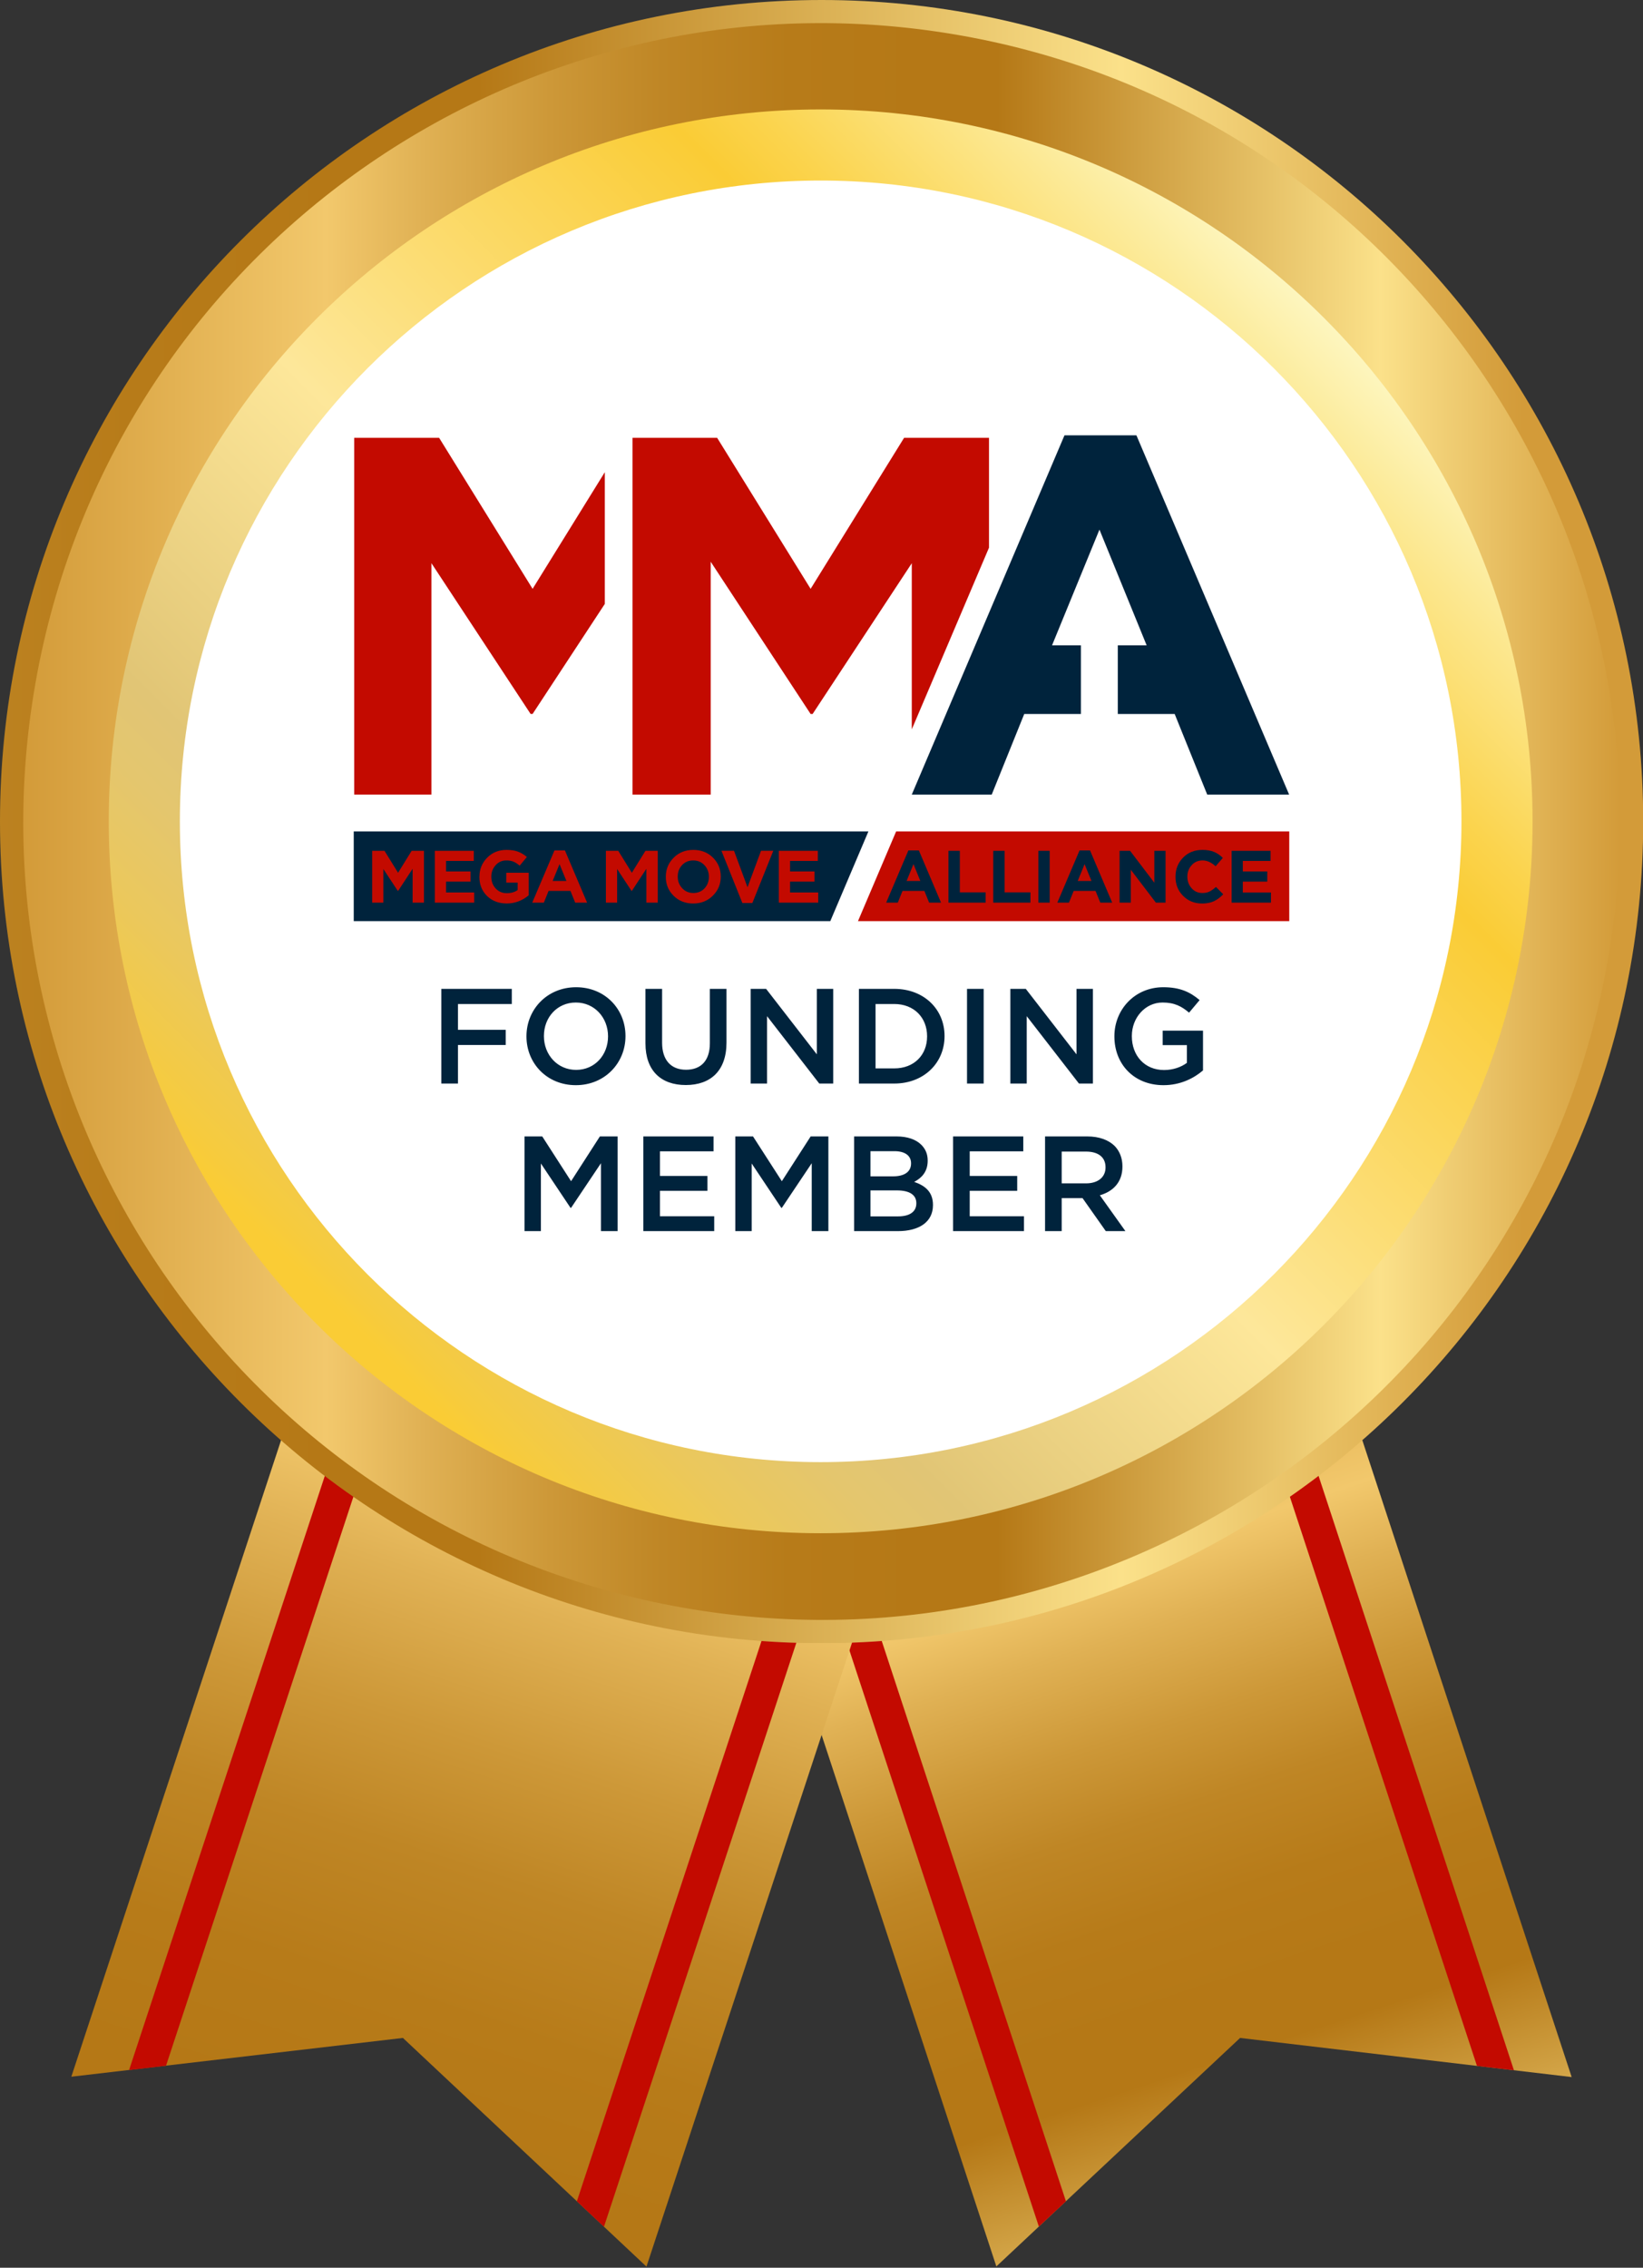
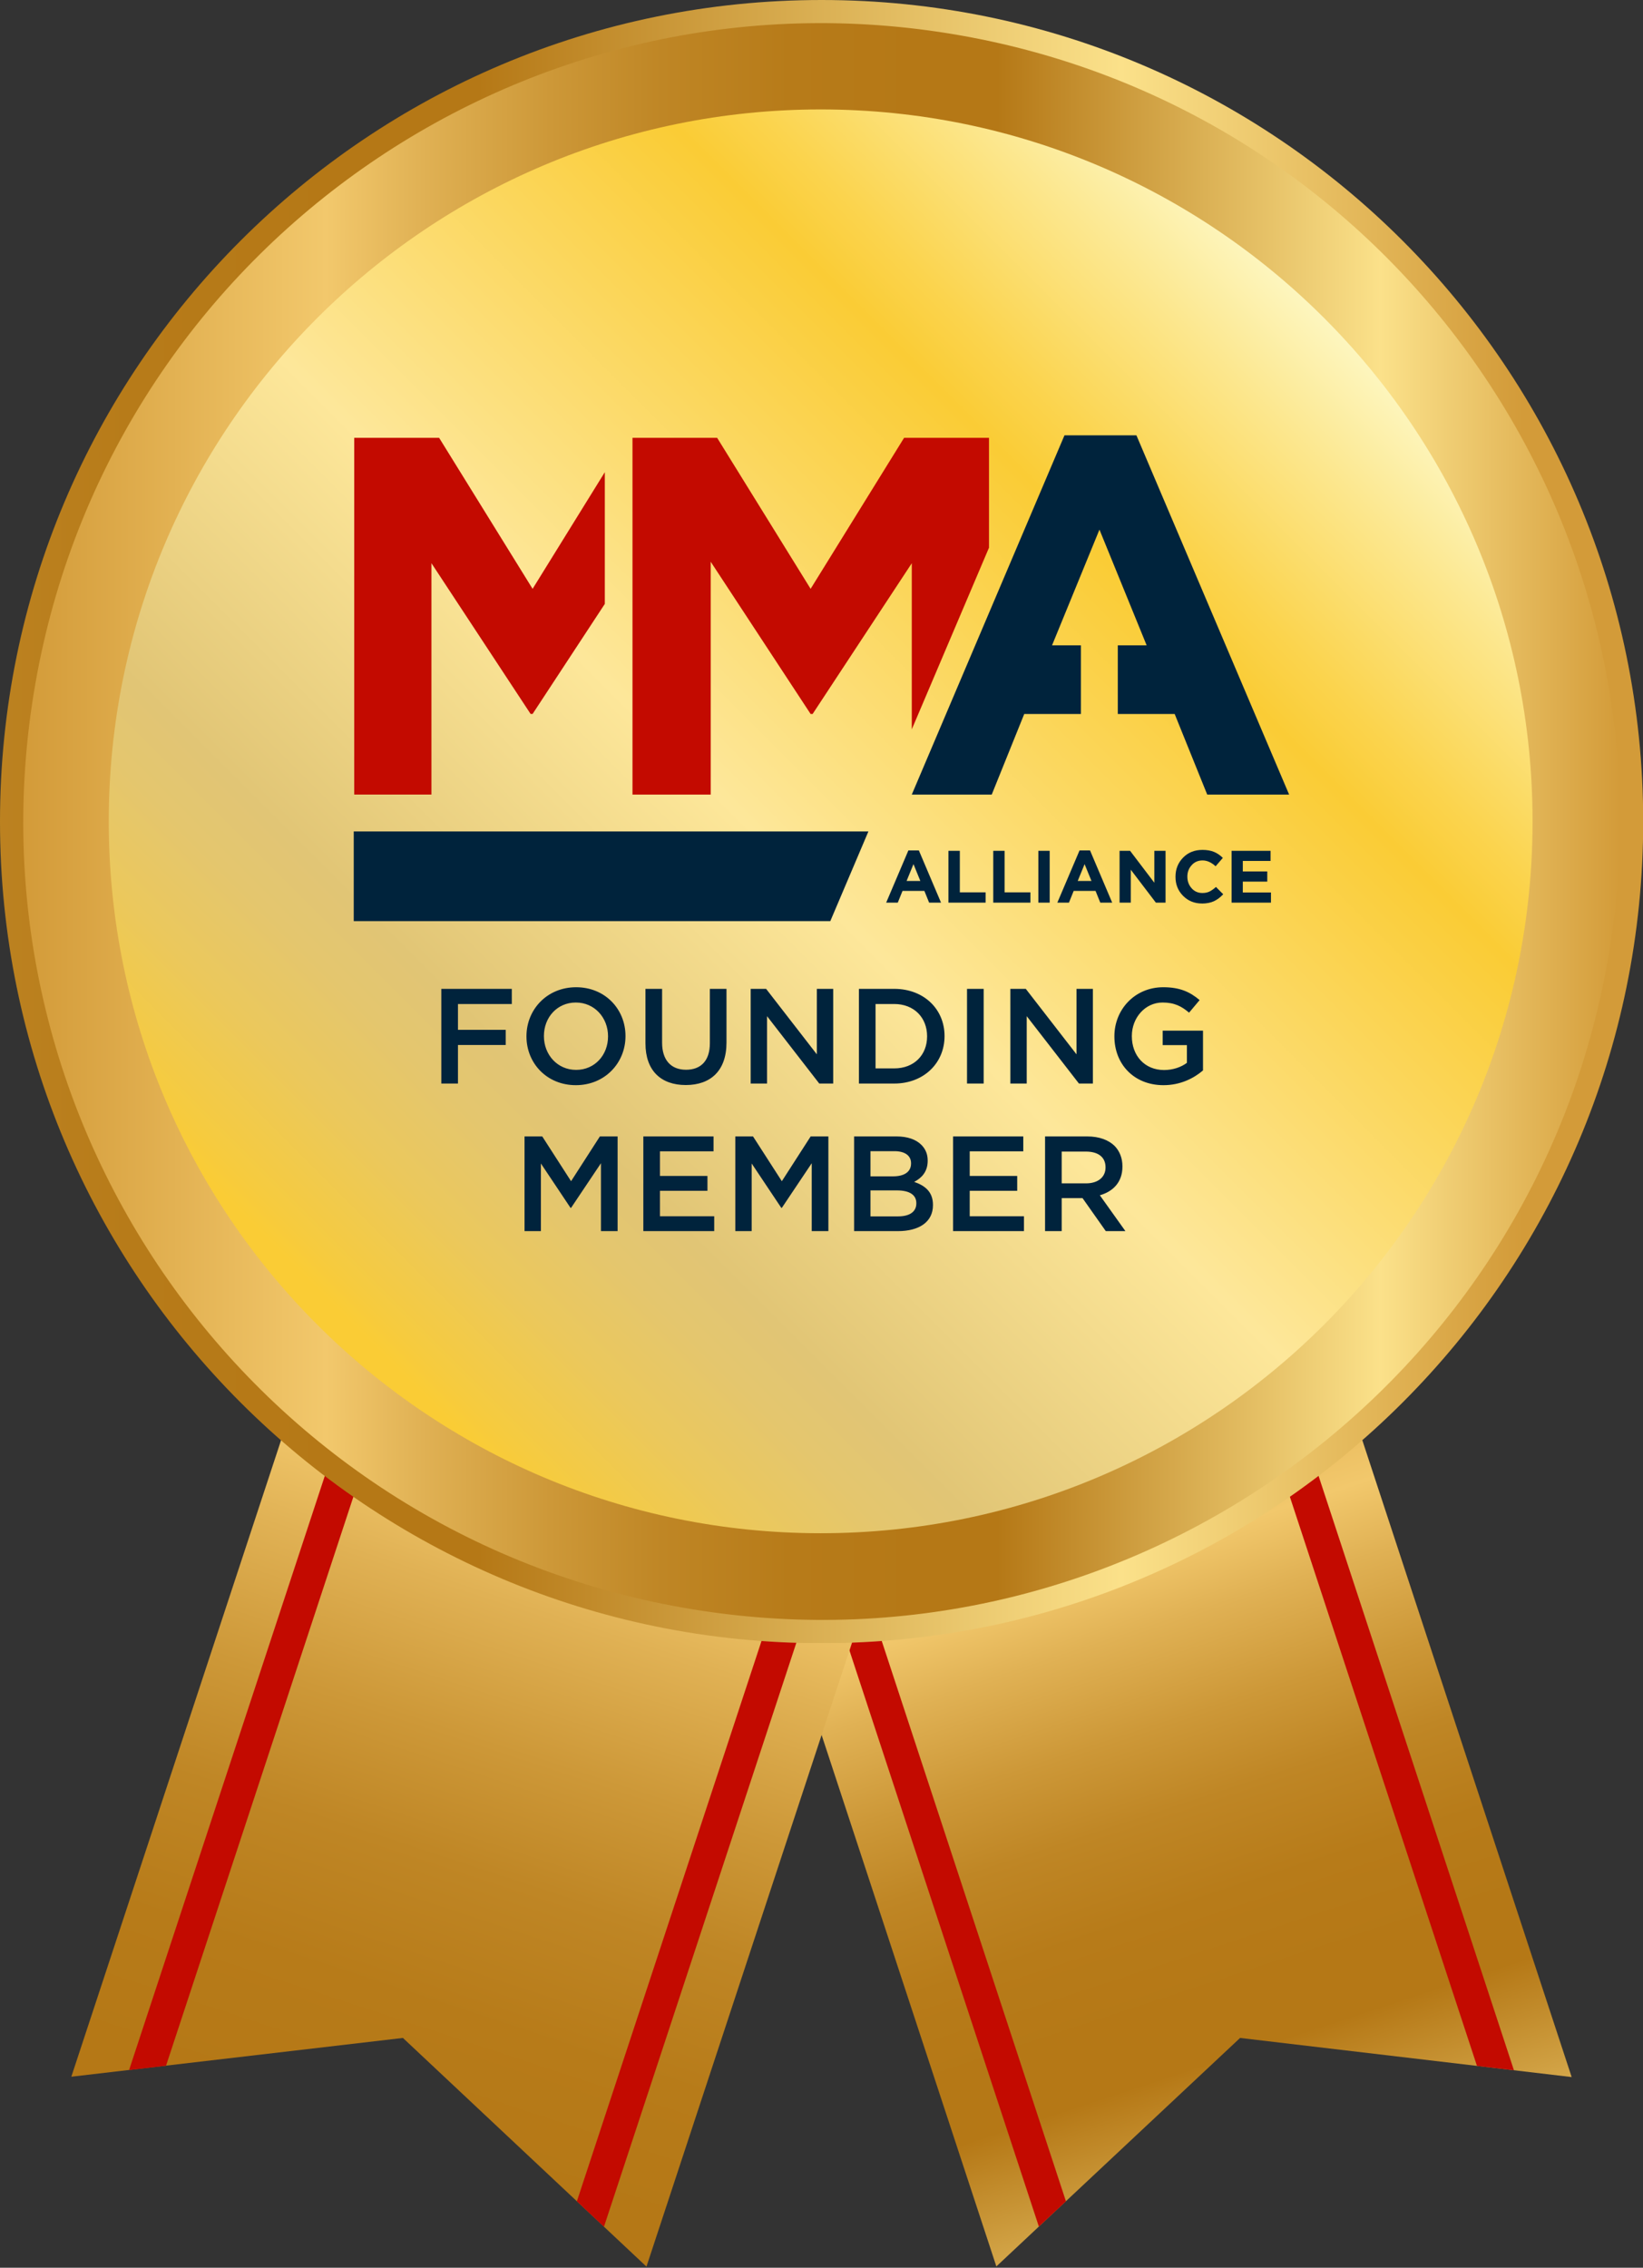
<svg xmlns="http://www.w3.org/2000/svg" width="668" height="922" viewBox="0 0 668 922" fill="none">
  <rect x="0" y="0" width="668" height="922" fill="#333333" stroke="none" />
  <g clip-path="url(#clip0_7733_36121)">
    <path d="M405.091 921.469L296.303 590.603L530.212 513.542L639 844.481L504.182 828.573L405.091 921.469Z" fill="url(#paint0_linear_7733_36121)" />
    <path d="M316.719 583.889L422.372 905.269L433.382 894.979L329.698 579.584L316.719 583.889Z" fill="#C30A00" />
    <path d="M496.817 524.561L600.501 839.957L615.522 841.708L509.869 520.256L496.817 524.561Z" fill="#C30A00" />
    <path d="M29 844.335L138.007 513.542L371.842 590.676L262.836 921.542L163.818 828.573L29 844.335Z" fill="url(#paint1_linear_7733_36121)" />
    <path d="M158.35 520.256L52.478 841.635L67.499 839.884L171.329 524.561L158.35 520.256Z" fill="#C30A00" />
    <path d="M338.448 579.657L234.545 894.979L245.555 905.342L351.426 583.962L338.448 579.657Z" fill="#C30A00" />
  </g>
  <g clip-path="url(#clip1_7733_36121)">
    <path d="M334.04 668.08C518.525 668.08 668.08 518.525 668.08 334.04C668.08 149.555 518.525 0 334.04 0C149.555 0 0 149.555 0 334.04C0 518.525 149.555 668.08 334.04 668.08Z" fill="url(#paint2_linear_7733_36121)" />
    <path d="M654.461 385.79C683.058 208.837 562.791 42.205 385.838 13.609C208.884 -14.988 42.253 105.279 13.656 282.232C-14.941 459.186 105.326 625.817 282.279 654.414C459.233 683.011 625.864 562.744 654.461 385.79Z" fill="url(#paint3_linear_7733_36121)" />
  </g>
  <path d="M333.658 623.37C493.51 623.37 623.096 493.784 623.096 333.932C623.096 174.08 493.51 44.494 333.658 44.494C173.806 44.494 44.221 174.08 44.221 333.932C44.221 493.784 173.806 623.37 333.658 623.37Z" fill="url(#paint4_linear_7733_36121)" />
-   <path d="M333.658 594.463C477.546 594.463 594.19 477.82 594.19 333.932C594.19 190.045 477.546 73.401 333.658 73.401C189.771 73.401 73.127 190.045 73.127 333.932C73.127 477.82 189.771 594.463 333.658 594.463Z" fill="white" />
  <path d="M370.704 228.996L330.387 290.288H329.574L288.957 228.395V323.059H257.156V178.009H291.572L329.574 239.407L367.577 178.009H402.099V222.676L370.704 296.538V228.996ZM245.902 191.977L216.539 239.407L178.537 178.009H144.015V323.041H175.41V228.979L215.727 290.271H216.539L245.902 245.532V191.959V191.977Z" fill="#C30A00" />
  <path d="M462.043 176.999H432.786L370.704 323.059H403.211L416.427 290.288H439.465V262.369H427.734L447.009 215.329L466.195 262.369H454.464V290.288H477.591L490.823 323.059H524.126L462.043 176.999Z" fill="#00233C" />
  <path d="M353.072 338.036H143.821V374.507H337.578L353.072 338.036Z" fill="#00233C" />
-   <path d="M364.344 338.036L348.832 374.507H524.179V338.036H364.344Z" fill="#C30A00" />
-   <path d="M172.371 366.983H167.76V353.227L161.859 362.22H161.735L155.87 353.315V366.983H151.312V345.915H156.329L161.841 354.838L167.371 345.915H172.371V366.983ZM192.794 366.983H176.788V345.915H192.635V350.04H181.346V354.307H191.293V358.432H181.346V362.858H192.794V366.983ZM194.932 356.431C194.932 353.404 195.975 350.837 198.077 348.712C200.179 346.588 202.794 345.543 205.939 345.543C207.759 345.543 209.313 345.773 210.585 346.251C211.857 346.729 213.076 347.455 214.207 348.429L211.292 351.952C210.409 351.208 209.561 350.659 208.748 350.323C207.918 349.987 206.946 349.81 205.798 349.827C204.119 349.827 202.688 350.465 201.522 351.757C200.356 353.05 199.755 354.59 199.755 356.396V356.449C199.755 358.378 200.356 359.972 201.54 361.247C202.741 362.504 204.225 363.141 206.01 363.141C207.794 363.141 209.278 362.716 210.462 361.866V358.839H205.833V354.838H214.967V363.991C212.334 366.204 209.349 367.319 206.045 367.319C202.741 367.319 200.056 366.292 197.989 364.256C195.922 362.203 194.897 359.618 194.915 356.484V356.431H194.932ZM238.694 366.983H233.853L231.927 362.22H223.041L221.115 366.983H216.398L225.426 345.755H229.684L238.694 366.983ZM230.284 358.166L227.493 351.332L224.701 358.166H230.284ZM267.421 366.983H262.792V353.227L256.891 362.22H256.768L250.902 353.315V366.983H246.344V345.915H251.361L256.891 354.838L262.421 345.915H267.421V366.983ZM293.038 356.431C293.038 359.458 291.978 362.026 289.841 364.15C287.703 366.275 285.035 367.337 281.837 367.337C278.64 367.337 275.972 366.292 273.852 364.185C271.732 362.079 270.689 359.529 270.707 356.484V356.431C270.707 353.404 271.767 350.837 273.905 348.712C276.025 346.588 278.693 345.543 281.89 345.543C285.088 345.543 287.756 346.588 289.876 348.694C291.996 350.801 293.038 353.351 293.038 356.378V356.431ZM288.215 356.502V356.449C288.215 354.608 287.615 353.05 286.413 351.757C285.194 350.465 283.675 349.827 281.837 349.827C280 349.827 278.481 350.465 277.315 351.722C276.131 352.979 275.548 354.537 275.548 356.378V356.431C275.548 358.255 276.149 359.83 277.35 361.123C278.551 362.415 280.071 363.07 281.908 363.07C283.745 363.07 285.265 362.433 286.449 361.176C287.632 359.901 288.215 358.343 288.215 356.502ZM314.398 345.897L305.9 367.124H301.819L293.321 345.897H298.427L303.922 360.733L309.416 345.897H314.398ZM332.666 366.983H316.66V345.915H332.507V350.04H321.218V354.307H331.164V358.432H321.218V362.858H332.666V366.983Z" fill="#C30A00" />
  <path d="M382.594 366.983H377.753L375.827 362.22H366.941L365.015 366.983H360.298L369.326 345.755H373.583L382.594 366.983ZM374.184 358.166L371.393 351.332L368.601 358.166H374.184ZM400.72 366.983H385.615V345.915H390.244V362.805H400.72V367V366.983ZM418.935 366.983H403.83V345.915H408.441V362.805H418.935V367V366.983ZM426.78 366.983H422.168V345.915H426.78V366.983ZM452.185 366.983H447.344L445.419 362.22H436.532L434.606 366.983H429.889L438.917 345.755H443.175L452.185 366.983ZM443.758 358.166L440.966 351.332L438.175 358.166H443.758ZM473.863 366.983H469.941L459.747 353.598V366.983H455.189V345.915H459.464L469.322 358.892V345.915H473.881V366.983H473.863ZM488.703 367.337C485.629 367.337 483.05 366.292 480.983 364.203C478.933 362.114 477.909 359.547 477.926 356.484V356.431C477.926 353.386 478.951 350.801 481 348.694C483.067 346.588 485.682 345.543 488.88 345.543C490.735 345.543 492.325 345.826 493.633 346.375C494.94 346.924 496.124 347.738 497.166 348.801L494.233 352.2C492.502 350.606 490.735 349.827 488.933 349.827C487.131 349.827 485.647 350.465 484.499 351.757C483.333 353.032 482.749 354.572 482.749 356.396V356.449C482.749 358.272 483.333 359.848 484.481 361.14C485.629 362.433 487.096 363.07 488.845 363.07C489.975 363.07 490.947 362.875 491.76 362.468C492.572 362.061 493.456 361.441 494.375 360.609L497.325 363.584C496.159 364.823 494.922 365.761 493.58 366.398C492.254 367.018 490.629 367.337 488.703 367.355V367.337ZM516.741 366.983H500.735V345.915H516.582V350.04H505.293V354.307H515.24V358.432H505.293V362.858H516.741V366.983Z" fill="#00233C" />
  <path d="M179.431 440.542V402.042H208.086V408.202H186.196V418.707H205.611V424.867H186.196V440.542H179.431ZM234.122 441.202C222.297 441.202 214.047 432.237 214.047 421.402V421.292C214.047 410.457 222.407 401.382 234.232 401.382C246.057 401.382 254.307 410.347 254.307 421.182V421.292C254.307 432.127 245.947 441.202 234.122 441.202ZM234.232 434.987C241.877 434.987 247.212 428.882 247.212 421.402V421.292C247.212 413.812 241.767 407.597 234.122 407.597C226.477 407.597 221.142 413.702 221.142 421.182V421.292C221.142 428.772 226.587 434.987 234.232 434.987ZM278.816 441.147C268.806 441.147 262.426 435.372 262.426 424.207V402.042H269.191V423.932C269.191 431.082 272.876 434.932 278.926 434.932C284.921 434.932 288.606 431.302 288.606 424.207V402.042H295.371V423.877C295.371 435.372 288.881 441.147 278.816 441.147ZM305.207 440.542V402.042H311.477L332.102 428.662V402.042H338.757V440.542H333.092L311.862 413.152V440.542H305.207ZM349.209 440.542V402.042H363.564C375.664 402.042 384.024 410.347 384.024 421.182V421.292C384.024 432.127 375.664 440.542 363.564 440.542H349.209ZM355.974 434.382H363.564C371.649 434.382 376.929 428.937 376.929 421.402V421.292C376.929 413.757 371.649 408.202 363.564 408.202H355.974V434.382ZM393.166 440.542V402.042H399.931V440.542H393.166ZM410.787 440.542V402.042H417.057L437.682 428.662V402.042H444.337V440.542H438.672L417.442 413.152V440.542H410.787ZM473.049 441.202C461.004 441.202 453.084 432.622 453.084 421.402V421.292C453.084 410.512 461.334 401.382 472.939 401.382C479.649 401.382 483.774 403.252 487.734 406.607L483.444 411.722C480.474 409.192 477.559 407.597 472.664 407.597C465.569 407.597 460.179 413.812 460.179 421.182V421.292C460.179 429.212 465.404 435.042 473.269 435.042C476.899 435.042 480.199 433.887 482.564 432.127V424.922H472.719V419.037H489.109V435.207C485.314 438.452 479.869 441.202 473.049 441.202ZM213.261 500.542V462.042H220.466L232.181 480.247L243.896 462.042H251.101V500.542H244.336V472.932L232.181 491.082H231.961L219.916 473.042V500.542H213.261ZM261.56 500.542V462.042H290.105V468.092H268.325V478.102H287.63V484.152H268.325V494.492H290.38V500.542H261.56ZM298.956 500.542V462.042H306.161L317.876 480.247L329.591 462.042H336.796V500.542H330.031V472.932L317.876 491.082H317.656L305.611 473.042V500.542H298.956ZM347.255 500.542V462.042H364.525C368.925 462.042 372.39 463.252 374.59 465.452C376.295 467.157 377.175 469.247 377.175 471.832V471.942C377.175 476.562 374.535 479.037 371.675 480.522C376.185 482.062 379.32 484.647 379.32 489.872V489.982C379.32 496.857 373.655 500.542 365.075 500.542H347.255ZM353.91 478.267H363.15C367.495 478.267 370.41 476.562 370.41 473.042V472.932C370.41 469.907 367.99 468.037 363.645 468.037H353.91V478.267ZM353.91 494.547H365.13C369.75 494.547 372.555 492.732 372.555 489.267V489.157C372.555 485.912 369.97 483.987 364.635 483.987H353.91V494.547ZM387.497 500.542V462.042H416.042V468.092H394.262V478.102H413.567V484.152H394.262V494.492H416.317V500.542H387.497ZM424.893 500.542V462.042H442.053C446.893 462.042 450.688 463.472 453.163 465.892C455.198 467.982 456.353 470.842 456.353 474.197V474.307C456.353 480.632 452.558 484.427 447.168 485.967L457.563 500.542H449.588L440.128 487.122H431.658V500.542H424.893ZM431.658 481.127H441.558C446.398 481.127 449.478 478.597 449.478 474.692V474.582C449.478 470.457 446.508 468.202 441.503 468.202H431.658V481.127Z" fill="#00233C" />
  <defs>
    <linearGradient id="paint0_linear_7733_36121" x1="413.131" y1="551.065" x2="565.853" y2="1014.64" gradientUnits="userSpaceOnUse">
      <stop stop-color="#D39B39" />
      <stop offset="0.19" stop-color="#F2C86C" />
      <stop offset="0.25" stop-color="#E0B154" />
      <stop offset="0.33" stop-color="#CD9838" />
      <stop offset="0.4" stop-color="#BF8625" />
      <stop offset="0.48" stop-color="#B77B19" />
      <stop offset="0.56" stop-color="#B57816" />
      <stop offset="0.61" stop-color="#B57816" />
      <stop offset="0.85" stop-color="#FBE18A" />
      <stop offset="1" stop-color="#D39B39" />
    </linearGradient>
    <linearGradient id="paint1_linear_7733_36121" x1="276.858" y1="485.355" x2="51.561" y2="1168.02" gradientUnits="userSpaceOnUse">
      <stop stop-color="#D39B39" />
      <stop offset="0.19" stop-color="#F2C86C" />
      <stop offset="0.25" stop-color="#E0B154" />
      <stop offset="0.33" stop-color="#CD9838" />
      <stop offset="0.4" stop-color="#BF8625" />
      <stop offset="0.48" stop-color="#B77B19" />
      <stop offset="0.56" stop-color="#B57816" />
      <stop offset="0.61" stop-color="#B57816" />
      <stop offset="0.85" stop-color="#FBE18A" />
      <stop offset="1" stop-color="#D39B39" />
    </linearGradient>
    <linearGradient id="paint2_linear_7733_36121" x1="-470.986" y1="334.04" x2="619.324" y2="334.04" gradientUnits="userSpaceOnUse">
      <stop stop-color="#D39B39" />
      <stop offset="0.19" stop-color="#F2C86C" />
      <stop offset="0.25" stop-color="#E0B154" />
      <stop offset="0.33" stop-color="#CD9838" />
      <stop offset="0.4" stop-color="#BF8625" />
      <stop offset="0.48" stop-color="#B77B19" />
      <stop offset="0.56" stop-color="#B57816" />
      <stop offset="0.61" stop-color="#B57816" />
      <stop offset="0.85" stop-color="#FBE18A" />
      <stop offset="1" stop-color="#D39B39" />
    </linearGradient>
    <linearGradient id="paint3_linear_7733_36121" x1="9.433" y1="334.042" x2="658.632" y2="334.042" gradientUnits="userSpaceOnUse">
      <stop stop-color="#D39B39" />
      <stop offset="0.19" stop-color="#F2C86C" />
      <stop offset="0.25" stop-color="#E0B154" />
      <stop offset="0.33" stop-color="#CD9838" />
      <stop offset="0.4" stop-color="#BF8625" />
      <stop offset="0.48" stop-color="#B77B19" />
      <stop offset="0.56" stop-color="#B57816" />
      <stop offset="0.61" stop-color="#B57816" />
      <stop offset="0.85" stop-color="#FBE18A" />
      <stop offset="1" stop-color="#D39B39" />
    </linearGradient>
    <linearGradient id="paint4_linear_7733_36121" x1="540.367" y1="127.224" x2="136.132" y2="531.459" gradientUnits="userSpaceOnUse">
      <stop stop-color="#FDF7C2" />
      <stop offset="0.08" stop-color="#FCE78E" />
      <stop offset="0.185" stop-color="#FBD44E" />
      <stop offset="0.235" stop-color="#FACC35" />
      <stop offset="0.549" stop-color="#FDE79A" />
      <stop offset="0.787" stop-color="#E1C575" />
      <stop offset="0.834" stop-color="#E4C66E" />
      <stop offset="0.901" stop-color="#EBC85C" />
      <stop offset="0.98" stop-color="#F6CB3E" />
      <stop offset="1" stop-color="#FACC35" />
    </linearGradient>
    <clipPath id="clip0_7733_36121">
      <rect width="610" height="408" fill="white" transform="translate(29 513.542)" />
    </clipPath>
    <clipPath id="clip1_7733_36121">
      <rect width="668" height="668" fill="white" />
    </clipPath>
  </defs>
</svg>